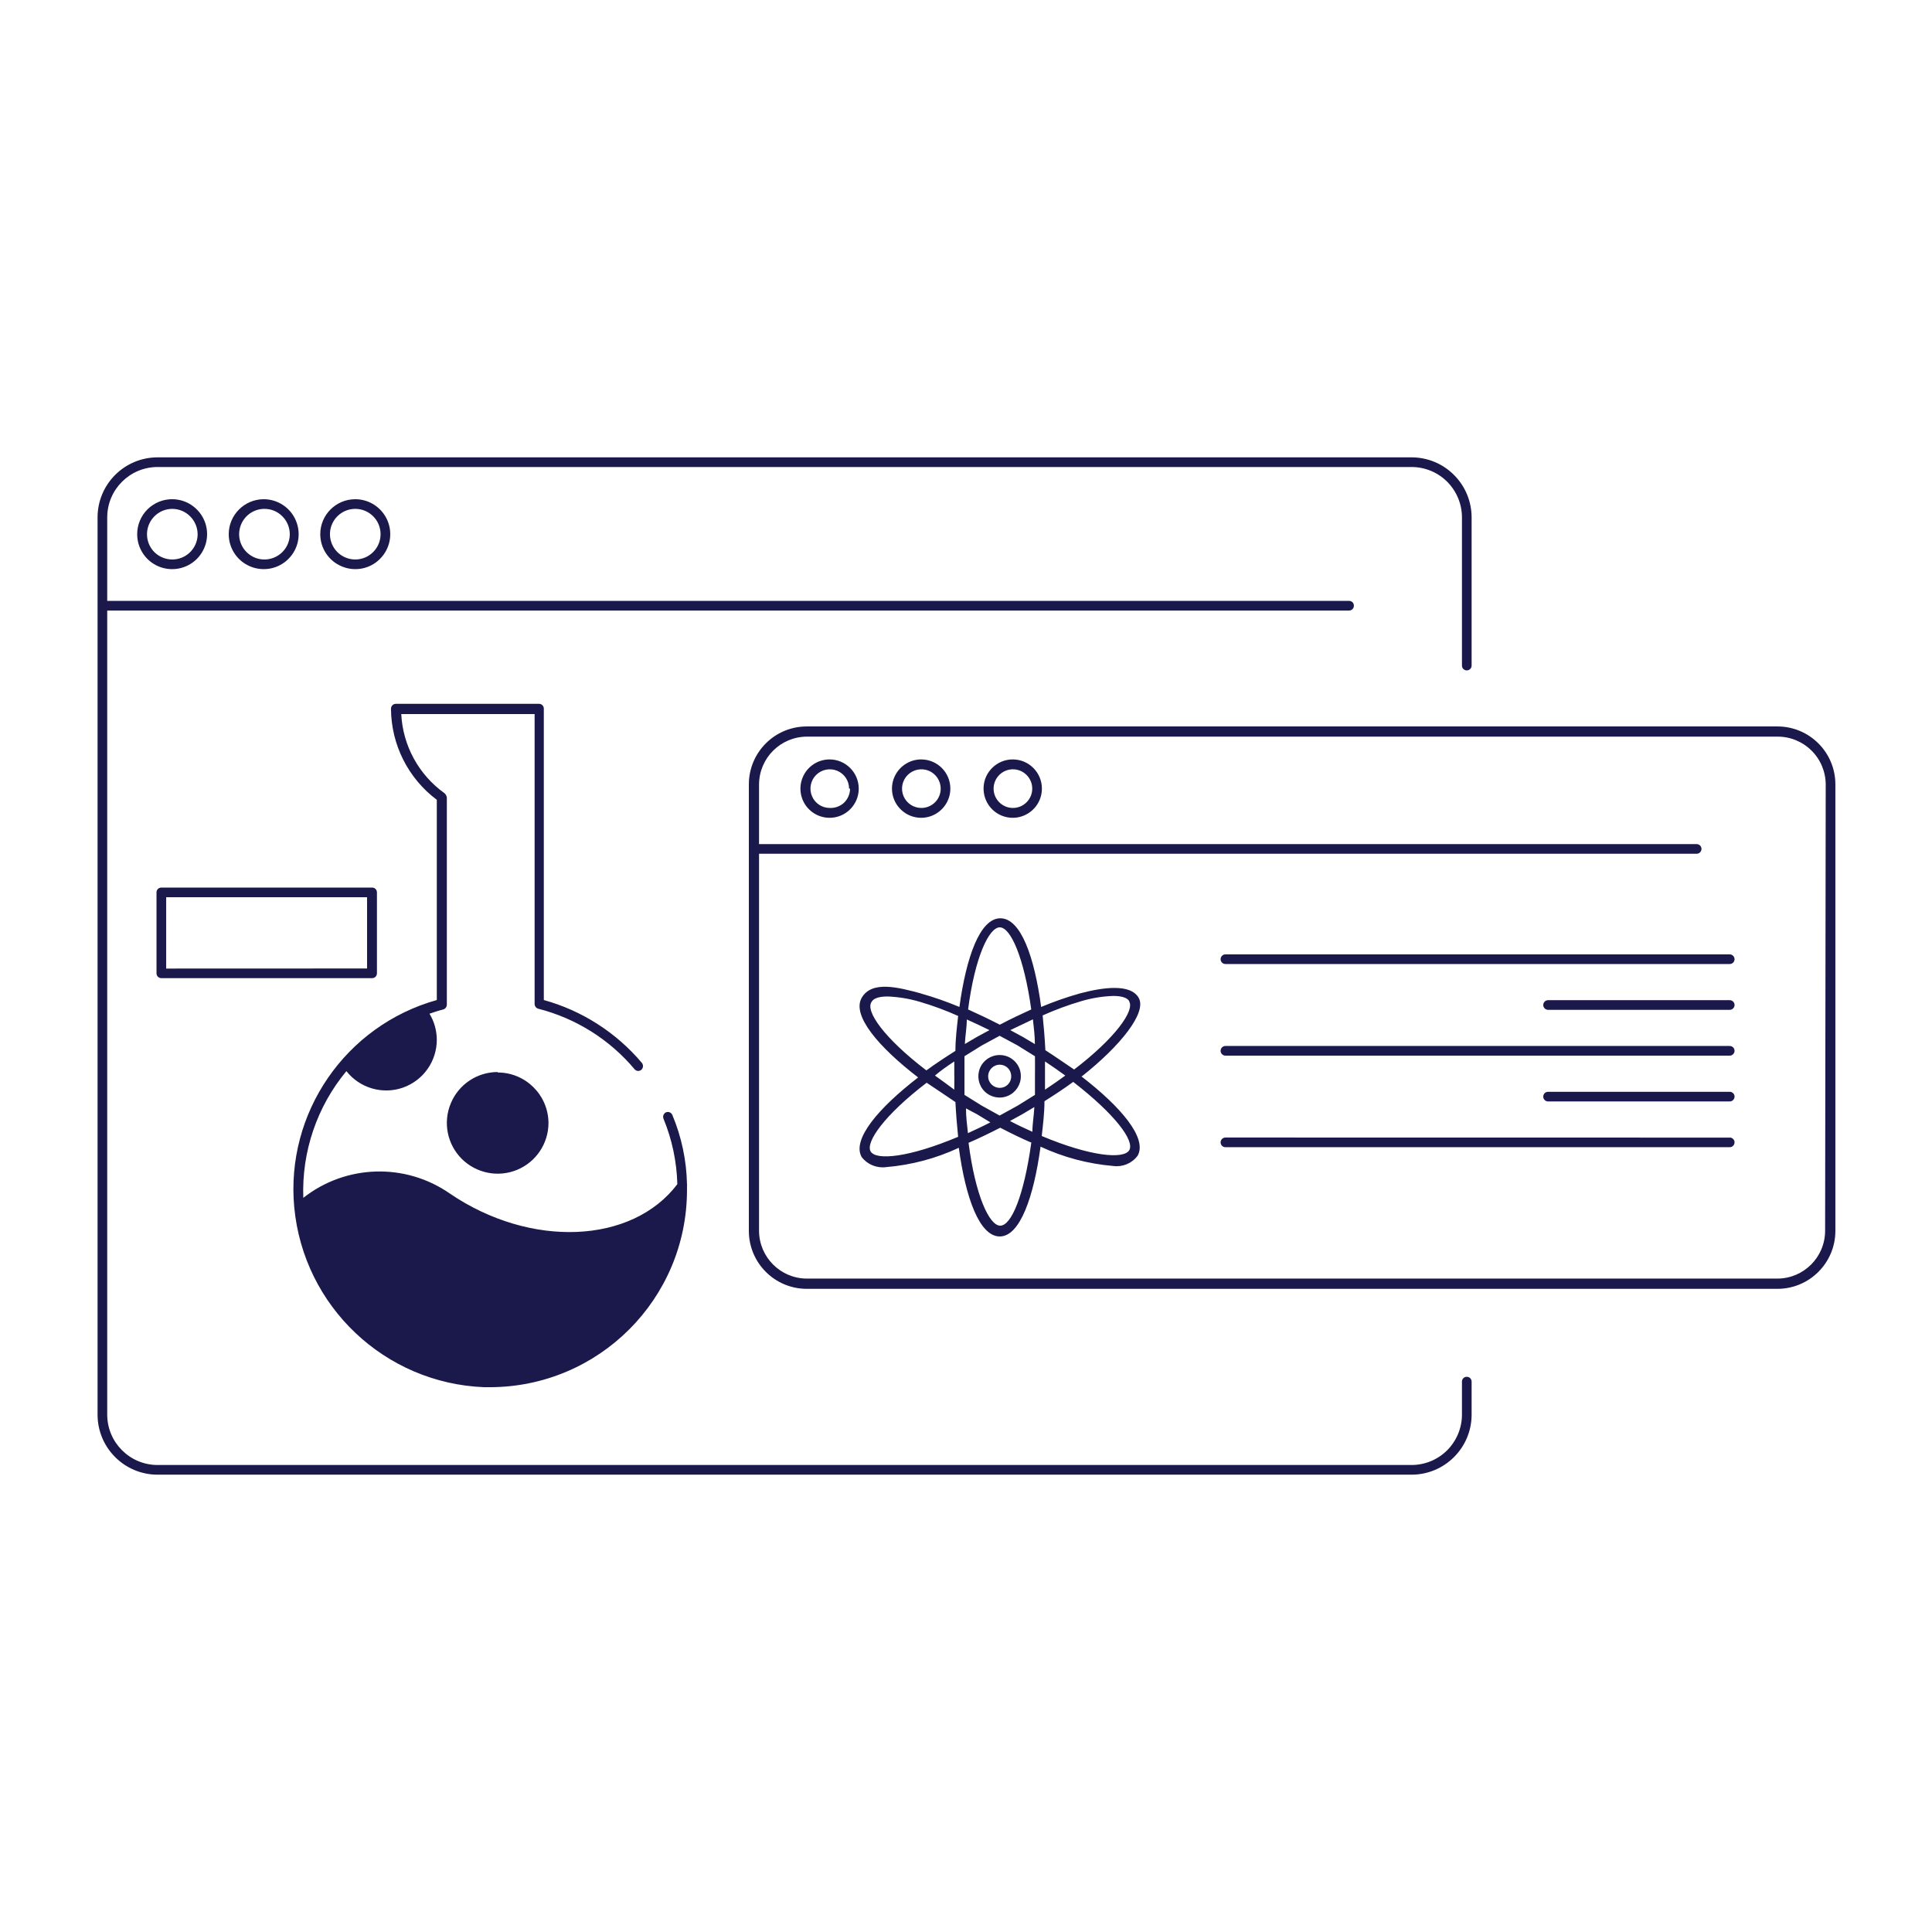
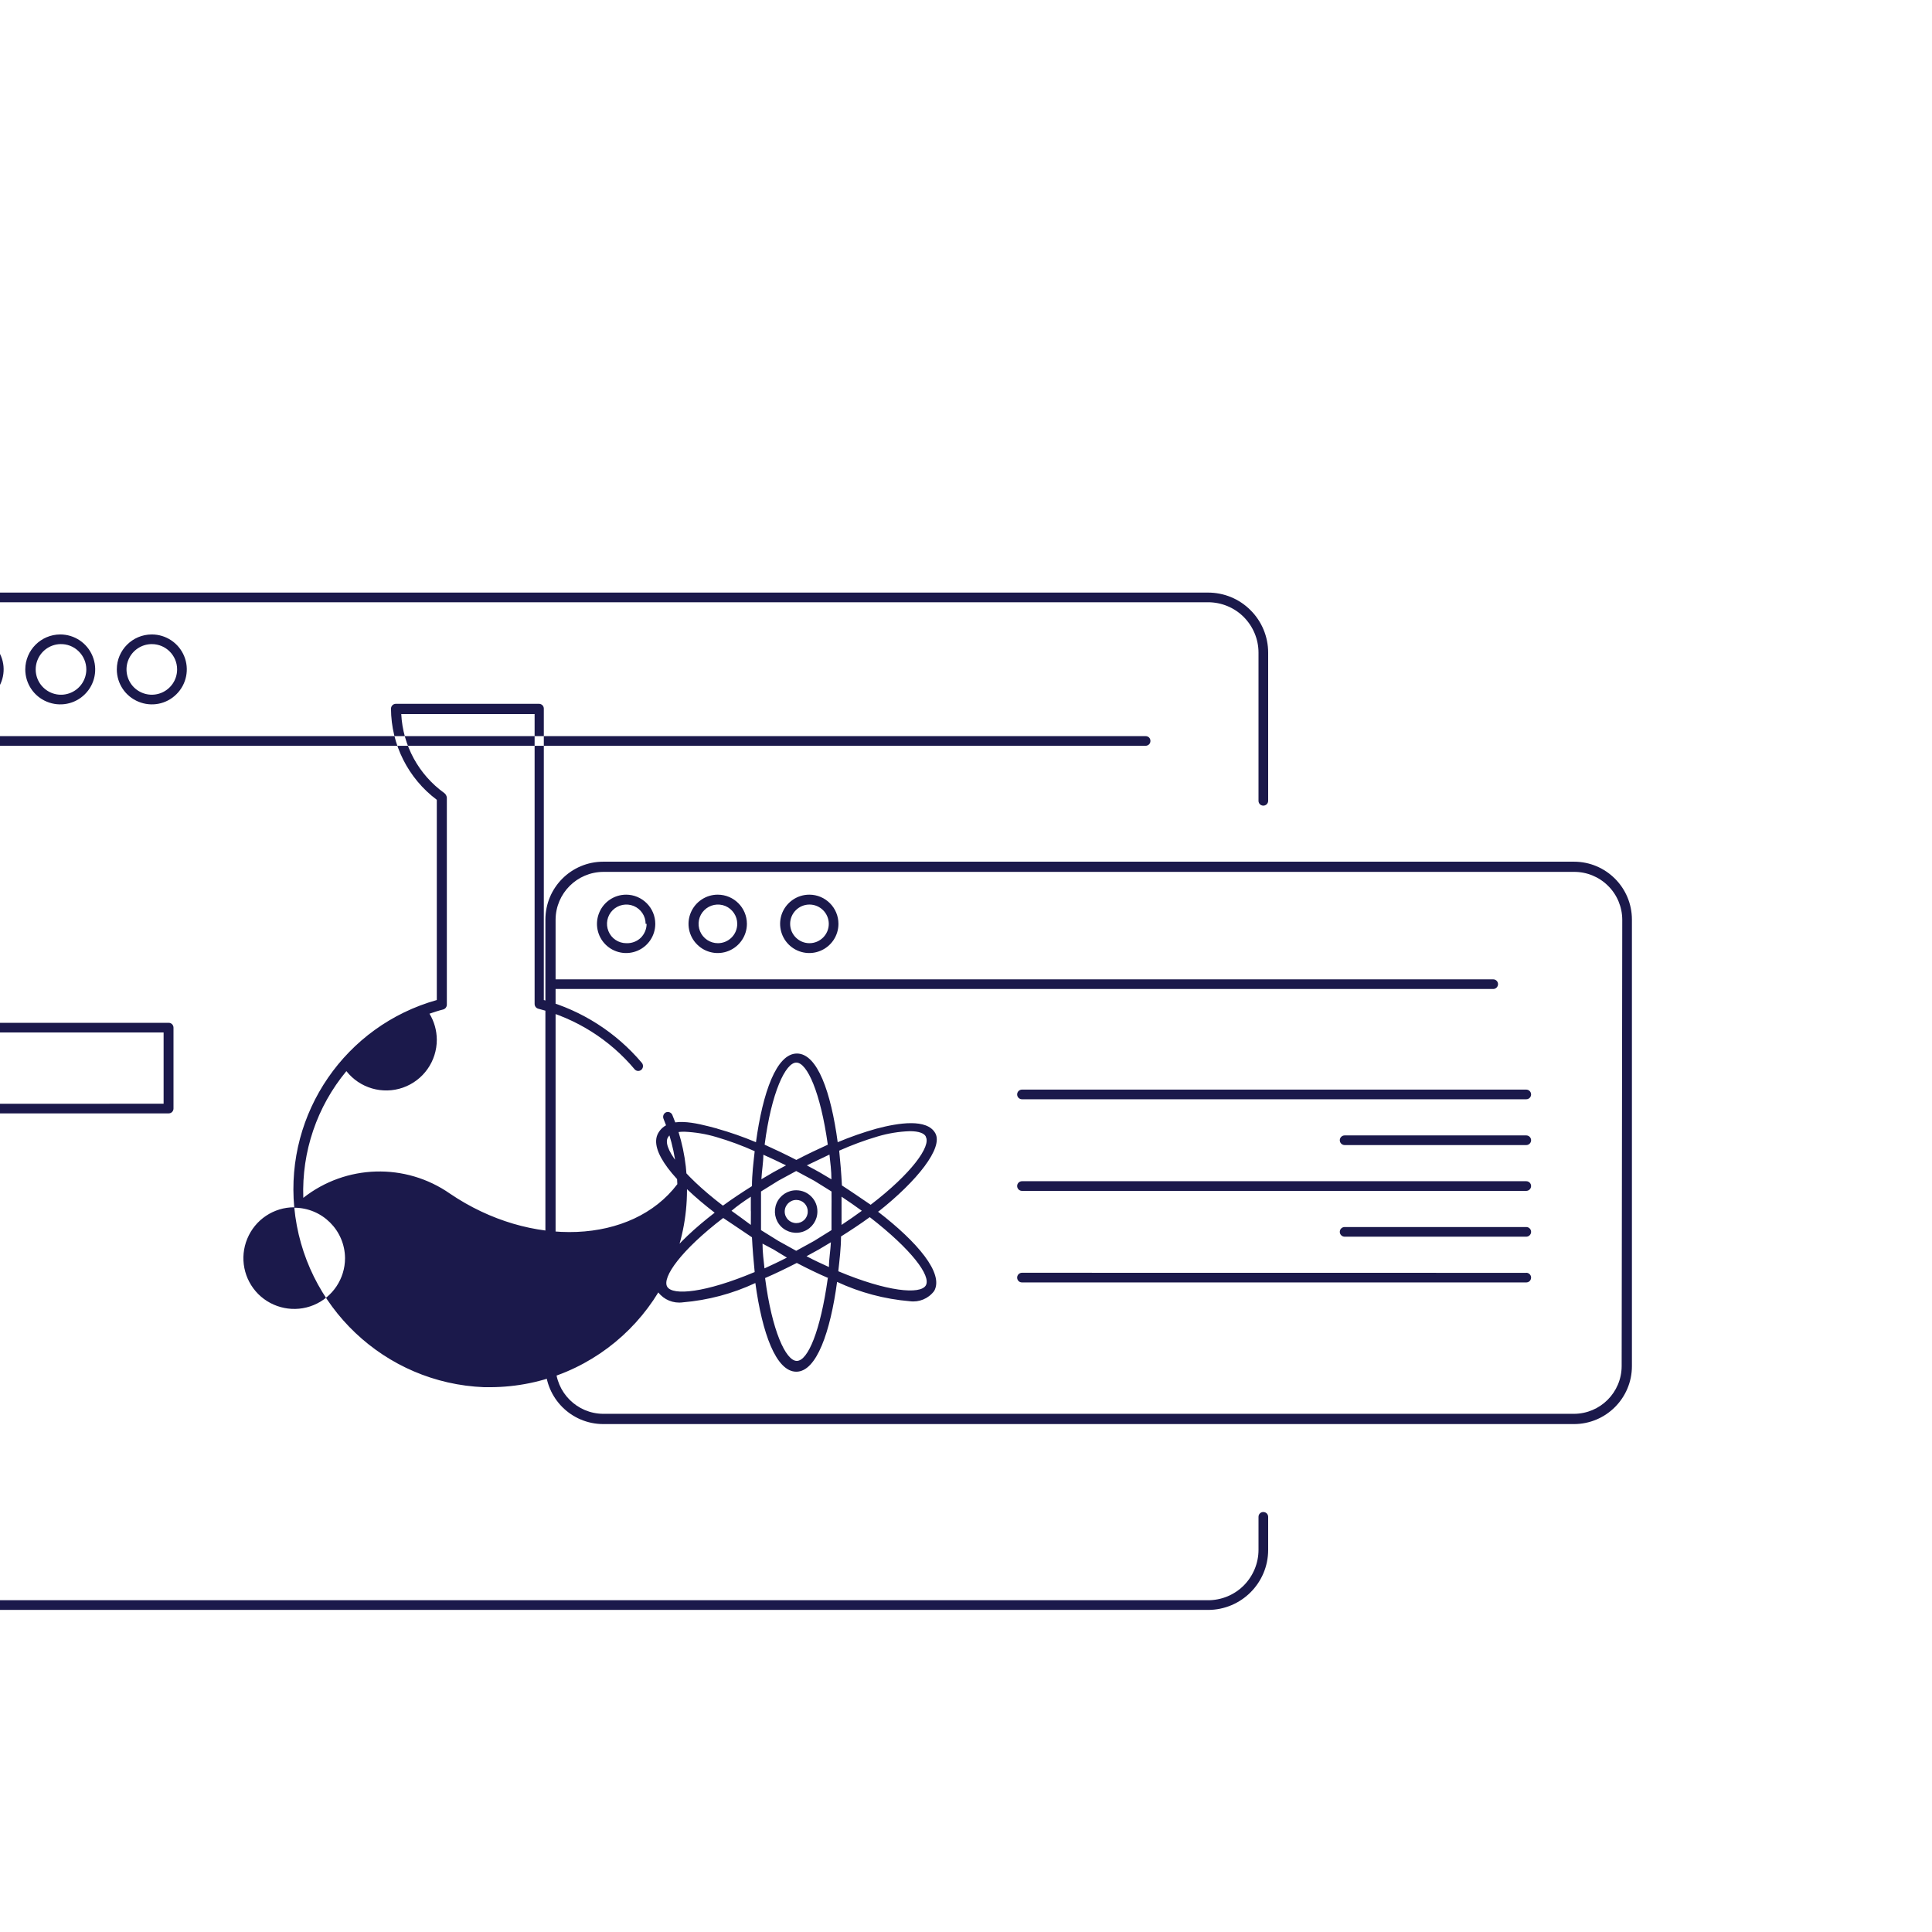
<svg xmlns="http://www.w3.org/2000/svg" height="1200pt" viewBox="0 0 1200 1200" width="1200pt">
-   <path d="m182.76 749.86c-5.438-58.641 31.828-112.83 88.547-128.72v-124.36c-17.812-13.359-28.359-34.312-28.453-56.625 0-1.641 1.359-3 3-3h88.922c.797 0 1.594.328 2.156.891s.844 1.312.844 2.109v180.98c23.672 6.562 44.859 20.109 60.75 38.859 1.125 1.219 1.125 3.094 0 4.312-1.172 1.172-3.047 1.172-4.219 0-15.516-18.562-36.516-31.781-60-37.781-1.359-.375-2.25-1.594-2.25-3v-180h-82.828c.984 19.594 10.828 37.641 26.766 49.078.844.656 1.406 1.688 1.547 2.766v128.63c0 1.406-.938 2.625-2.25 3-2.859.703-5.766 1.688-8.531 2.625 2.953 4.875 4.5 10.406 4.547 16.078.047 13.453-8.391 25.406-21.094 29.859-12.656 4.406-26.766.281-35.062-10.266-18.281 22.031-27.797 50.062-26.766 78.703 26.484-20.812 63.469-21.891 91.078-2.625 50.156 34.078 113.16 31.312 141.24-5.859v-.047c-.375-13.969-3.281-27.75-8.625-40.688-.562-1.547.141-3.281 1.688-3.938 1.5-.562 3.234.188 3.844 1.688 5.719 13.641 8.812 28.266 9.094 43.078.094.234.094.469 0 .703v2.906c-.047 67.547-54.797 122.29-122.39 122.39h-3.609c-61.734-2.438-112.17-50.203-117.94-111.75zm126.37-84c-12.797 0-24.281 7.688-29.156 19.5-4.922 11.812-2.203 25.359 6.797 34.406 9.047 9 22.641 11.719 34.406 6.844 11.812-4.875 19.5-16.406 19.5-29.156-.141-17.344-14.25-31.312-31.547-31.312zm601.92 189.28c-1.688 0-3 1.312-3 3v20.531-.047c0 8.344-3.328 16.266-9.188 22.172-5.859 5.859-13.828 9.141-22.172 9.141h-778.78c-17.297 0-31.312-14.016-31.312-31.312v-499.4h771.32c.797 0 1.594-.328 2.156-.891s.844-1.312.844-2.109-.281-1.594-.844-2.156-1.359-.844-2.156-.844h-771.32v-51.844c0-17.297 14.016-31.312 31.312-31.312h778.78c8.344 0 16.312 3.281 22.172 9.141 5.859 5.906 9.188 13.828 9.188 22.172v92.062-.047c0 1.688 1.312 3 3 3 1.641 0 3-1.312 3-3v-92.016c0-9.891-3.938-19.406-10.969-26.391-6.984-7.031-16.453-10.922-26.391-10.922h-778.78c-20.625 0-37.312 16.688-37.312 37.312v557.26c0 20.625 16.688 37.312 37.312 37.312h778.78c20.625 0 37.359-16.688 37.359-37.312v-20.484c0-.797-.328-1.594-.891-2.156s-1.359-.844-2.109-.844zm-679.92-247.6h-130.92c-1.688 0-3-1.312-3-3v-50.25c0-1.688 1.312-3 3-3h130.92c.797 0 1.547.281 2.109.844s.891 1.359.891 2.156v50.297-.047c0 .797-.328 1.594-.891 2.156s-1.312.844-2.109.844zm-3.141-50.25h-124.78v44.297l124.78-.047zm-120.94-247.22c8.766.047 16.641 5.391 19.969 13.5 3.328 8.109 1.406 17.438-4.781 23.625-6.234 6.188-15.562 8.016-23.672 4.641-8.109-3.375-13.359-11.25-13.359-20.062 0-5.766 2.297-11.297 6.375-15.375 4.125-4.078 9.656-6.375 15.469-6.328zm0 6c-6.375 0-12.094 3.844-14.531 9.703s-1.125 12.656 3.375 17.156c4.5 4.453 11.297 5.812 17.156 3.375 5.859-2.438 9.703-8.156 9.703-14.531-.094-8.625-7.078-15.656-15.703-15.703zm56.766-6h-.047c8.812 0 16.734 5.297 20.062 13.406 3.375 8.109 1.547 17.484-4.688 23.672-6.188 6.234-15.562 8.062-23.672 4.688-8.109-3.328-13.406-11.25-13.406-20.062.047-11.953 9.75-21.656 21.703-21.703zm0 6h-.047c-6.281.188-11.859 4.125-14.156 10.031-2.297 5.906-.844 12.562 3.703 16.969 4.547 4.406 11.25 5.672 17.062 3.188 5.812-2.438 9.609-8.156 9.609-14.484 0-4.219-1.734-8.297-4.781-11.25-3.047-3-7.172-4.594-11.438-4.453zm56.859-6c8.766 0 16.688 5.297 20.062 13.406s1.5 17.484-4.734 23.672c-6.188 6.234-15.516 8.062-23.625 4.688-8.156-3.328-13.453-11.25-13.453-20.062 0-12 9.75-21.703 21.75-21.703zm0 6c-6.375 0-12.094 3.844-14.531 9.703s-1.078 12.656 3.422 17.156c4.5 4.453 11.25 5.812 17.109 3.375 5.859-2.438 9.703-8.156 9.703-14.531 0-8.672-7.031-15.703-15.703-15.703zm919.31 171.14v277.31c0 19.875-16.125 36-36 36h-602.86c-19.922 0-36-16.125-36-36v-277.31c0-19.922 16.078-36 36-36h602.86c19.875 0 36 16.078 36 36zm-6 0c-.047-7.922-3.234-15.516-8.859-21.047-5.625-5.578-13.219-8.672-21.141-8.625h-602.86c-16.359.094-29.578 13.312-29.672 29.672v37.078h582.37c1.641 0 3 1.312 3 3 0 1.641-1.359 3-3 3h-582.37v234.24c.094 16.312 13.312 29.578 29.672 29.625h602.86c16.359-.047 29.578-13.312 29.625-29.625zm-499.92 181.31c0 5.344-3.234 10.172-8.156 12.188-4.969 2.062-10.641.891-14.438-2.906-3.75-3.797-4.828-9.516-2.766-14.438s6.938-8.109 12.281-8.062c3.469 0 6.844 1.406 9.281 3.891 2.484 2.484 3.844 5.812 3.797 9.328zm-6 0c.047-1.922-.703-3.75-2.016-5.109-1.359-1.359-3.141-2.109-5.062-2.109-3.984 0-7.219 3.234-7.219 7.219s3.234 7.172 7.219 7.172c1.922 0 3.703-.75 5.062-2.109 1.312-1.359 2.062-3.188 2.016-5.062zm43.547 0c24.609 18.938 41.297 38.531 34.922 49.453v-.047c-3.516 4.688-9.328 7.078-15.094 6.281-15.656-1.312-30.938-5.391-45.141-12-4.172 30.938-12.703 55.781-25.312 55.781s-21.234-24-25.453-55.078c-14.203 6.656-29.484 10.688-45.094 12-5.859.797-11.672-1.594-15.234-6.234-6.234-10.922 10.453-30.469 35.062-49.453-24.609-18.938-41.297-38.531-35.062-49.453s22.922-6.469 36.703-2.766v.047c8.156 2.297 16.172 5.109 24 8.391 4.219-30.844 12.703-55.078 25.453-55.078 12.703 0 21.141 24 25.312 55.078 7.828-3.281 15.844-6.094 24-8.391 13.922-3.703 31.453-6.375 36.609 2.766 5.156 9.094-11.297 29.719-35.297 48.703zm-70.312-41.531c6.375 2.859 12.938 6 19.688 9.469 6.609-3.469 13.219-6.609 19.547-9.469-4.547-32.531-12.844-51-19.547-51s-15.469 18.469-19.688 51zm41.531 29.062-10.781-6.703-11.156-6-11.062 6-10.781 6.703v24l10.781 6.703 11.062 6.141 11.156-6.141 10.781-6.703v-12c0-3.844.094-8.062 0-12zm6.234 12v8.766c4.547-3 8.625-5.859 12.609-8.766-3.938-2.859-8.062-5.766-12.609-8.766v9.234zm-14.062 24-7.688 4.219c4.781 2.531 9.469 4.688 13.922 6.703 0-4.922.938-9.938 1.219-15.375zm-28.219 0-6.797-3.609c0 5.391.703 10.453 1.219 15.375 4.453-2.062 9.141-4.219 13.922-6.703zm-14.062-24v-8.766c-4.547 3-8.625 5.859-12 8.766 3.938 2.859 8.062 5.766 12 8.766.047-2.531.047-4.828.047-8.297zm14.062-24 7.781-4.219c-4.781-2.391-9.469-4.547-14.062-6.609 0 4.781-.938 9.844-1.219 15.234zm36 4.453c0-5.391-.703-10.453-1.219-15.375l-14.062 6.703 7.781 4.219zm-67.219 16.219c5.766-4.219 12-8.297 17.859-12 0-7.453.938-14.625 1.688-21.609l.094-.047c-7.828-3.516-15.844-6.469-24-8.859-6.469-1.922-13.125-3-19.828-3.281-5.766 0-8.859 1.312-9.938 3.234-4.312 5.672 7.781 22.688 33.844 42.609zm19.547 41.391c-.703-6.938-1.312-14.297-1.688-21.609-6.141-4.078-12-8.156-17.859-12-26.062 19.922-38.156 36.938-34.781 42.703 3.422 5.719 23.812 3.703 54.047-9zm45.703 3.703c-6.469-2.766-13.078-6-19.547-9.375-6.609 3.375-13.219 6.609-19.688 9.375 4.219 32.625 12.844 51.469 19.688 51.469 6.938 0 14.719-18.75 19.266-51.375zm25.781-37.828c-5.766 4.219-12 8.297-17.859 12 0 7.312-.938 14.625-1.688 21.609 30.234 12.703 51 14.625 54.375 8.766 3.328-5.906-8.812-22.219-34.828-42.375zm34.781-50.156c-1.078-1.922-4.219-3.234-9.938-3.234-6.703.234-13.359 1.312-19.828 3.234-8.156 2.391-16.219 5.391-24 8.859.703 6.938 1.312 14.156 1.688 21.609 6.141 3.938 12 8.062 17.859 12 25.453-19.453 37.594-36.469 34.219-42.234zm-168-132c0 7.312-4.406 13.922-11.156 16.734-6.797 2.812-14.578 1.266-19.781-3.938-5.156-5.156-6.703-12.984-3.891-19.734 2.766-6.75 9.375-11.203 16.734-11.203 4.781 0 9.375 1.922 12.797 5.344 3.375 3.375 5.297 7.969 5.297 12.797zm-6 0c0-4.875-2.906-9.234-7.406-11.109-4.453-1.828-9.656-.797-13.078 2.625s-4.453 8.578-2.578 13.078c1.828 4.5 6.234 7.406 11.062 7.406 3.281.141 6.516-1.031 8.906-3.281 2.344-2.297 3.703-5.438 3.703-8.719zm62.859 0h.047c0 7.312-4.453 13.922-11.203 16.734s-14.578 1.266-19.734-3.938c-5.203-5.156-6.75-12.984-3.938-19.734s9.422-11.203 16.734-11.203c10.031 0 18.141 8.109 18.141 18.141zm-6 0h.047c0-4.875-2.953-9.234-7.406-11.109-4.5-1.828-9.656-.797-13.078 2.625-3.469 3.422-4.453 8.578-2.625 13.078 1.875 4.5 6.234 7.406 11.109 7.406 3.188 0 6.234-1.266 8.484-3.516s3.516-5.297 3.516-8.484zm62.859 0h.047c0 7.312-4.406 13.922-11.203 16.734-6.75 2.812-14.531 1.266-19.734-3.938-5.156-5.156-6.703-12.984-3.938-19.734 2.812-6.75 9.422-11.203 16.781-11.203 9.984 0 18.094 8.109 18.094 18.141zm-6 0h.047c0-6.609-5.391-12-12-12s-12 5.391-12 12 5.391 12 12 12 12-5.391 12-12zm433.22 102.94h-313.18c-1.641 0-3 1.359-3 3 0 1.688 1.359 3 3 3h313.22c1.641 0 3-1.312 3-3 0-1.641-1.359-3-3-3zm0 28.453h-112.78c-1.641 0-3 1.359-3 3s1.359 3 3 3h112.83c1.641 0 3-1.359 3-3s-1.359-3-3-3zm0 28.453h-313.18c-1.641 0-3 1.312-3 3 0 1.641 1.359 3 3 3h313.22c1.641 0 3-1.359 3-3 0-1.688-1.359-3-3-3zm0 28.453h-112.78c-1.641 0-3 1.312-3 3 0 1.641 1.359 3 3 3h112.83c1.641 0 3-1.359 3-3 0-1.688-1.359-3-3-3zm0 28.453-313.18-.047c-1.641 0-3 1.359-3 3 0 .797.328 1.594.891 2.156s1.312.844 2.109.844h313.22c.797 0 1.547-.281 2.109-.844s.891-1.359.891-2.156c0-1.641-1.359-3-3-3z" fill="#1b194b" />
+   <path d="m182.76 749.86c-5.438-58.641 31.828-112.83 88.547-128.72v-124.36c-17.812-13.359-28.359-34.312-28.453-56.625 0-1.641 1.359-3 3-3h88.922c.797 0 1.594.328 2.156.891s.844 1.312.844 2.109v180.98c23.672 6.562 44.859 20.109 60.75 38.859 1.125 1.219 1.125 3.094 0 4.312-1.172 1.172-3.047 1.172-4.219 0-15.516-18.562-36.516-31.781-60-37.781-1.359-.375-2.25-1.594-2.25-3v-180h-82.828c.984 19.594 10.828 37.641 26.766 49.078.844.656 1.406 1.688 1.547 2.766v128.63c0 1.406-.938 2.625-2.25 3-2.859.703-5.766 1.688-8.531 2.625 2.953 4.875 4.5 10.406 4.547 16.078.047 13.453-8.391 25.406-21.094 29.859-12.656 4.406-26.766.281-35.062-10.266-18.281 22.031-27.797 50.062-26.766 78.703 26.484-20.812 63.469-21.891 91.078-2.625 50.156 34.078 113.16 31.312 141.24-5.859v-.047c-.375-13.969-3.281-27.75-8.625-40.688-.562-1.547.141-3.281 1.688-3.938 1.5-.562 3.234.188 3.844 1.688 5.719 13.641 8.812 28.266 9.094 43.078.094.234.094.469 0 .703v2.906c-.047 67.547-54.797 122.29-122.39 122.39h-3.609c-61.734-2.438-112.17-50.203-117.94-111.75zc-12.797 0-24.281 7.688-29.156 19.5-4.922 11.812-2.203 25.359 6.797 34.406 9.047 9 22.641 11.719 34.406 6.844 11.812-4.875 19.5-16.406 19.5-29.156-.141-17.344-14.25-31.312-31.547-31.312zm601.92 189.28c-1.688 0-3 1.312-3 3v20.531-.047c0 8.344-3.328 16.266-9.188 22.172-5.859 5.859-13.828 9.141-22.172 9.141h-778.78c-17.297 0-31.312-14.016-31.312-31.312v-499.4h771.32c.797 0 1.594-.328 2.156-.891s.844-1.312.844-2.109-.281-1.594-.844-2.156-1.359-.844-2.156-.844h-771.32v-51.844c0-17.297 14.016-31.312 31.312-31.312h778.78c8.344 0 16.312 3.281 22.172 9.141 5.859 5.906 9.188 13.828 9.188 22.172v92.062-.047c0 1.688 1.312 3 3 3 1.641 0 3-1.312 3-3v-92.016c0-9.891-3.938-19.406-10.969-26.391-6.984-7.031-16.453-10.922-26.391-10.922h-778.78c-20.625 0-37.312 16.688-37.312 37.312v557.26c0 20.625 16.688 37.312 37.312 37.312h778.78c20.625 0 37.359-16.688 37.359-37.312v-20.484c0-.797-.328-1.594-.891-2.156s-1.359-.844-2.109-.844zm-679.92-247.6h-130.92c-1.688 0-3-1.312-3-3v-50.25c0-1.688 1.312-3 3-3h130.92c.797 0 1.547.281 2.109.844s.891 1.359.891 2.156v50.297-.047c0 .797-.328 1.594-.891 2.156s-1.312.844-2.109.844zm-3.141-50.25h-124.78v44.297l124.78-.047zm-120.94-247.22c8.766.047 16.641 5.391 19.969 13.5 3.328 8.109 1.406 17.438-4.781 23.625-6.234 6.188-15.562 8.016-23.672 4.641-8.109-3.375-13.359-11.25-13.359-20.062 0-5.766 2.297-11.297 6.375-15.375 4.125-4.078 9.656-6.375 15.469-6.328zm0 6c-6.375 0-12.094 3.844-14.531 9.703s-1.125 12.656 3.375 17.156c4.5 4.453 11.297 5.812 17.156 3.375 5.859-2.438 9.703-8.156 9.703-14.531-.094-8.625-7.078-15.656-15.703-15.703zm56.766-6h-.047c8.812 0 16.734 5.297 20.062 13.406 3.375 8.109 1.547 17.484-4.688 23.672-6.188 6.234-15.562 8.062-23.672 4.688-8.109-3.328-13.406-11.25-13.406-20.062.047-11.953 9.75-21.656 21.703-21.703zm0 6h-.047c-6.281.188-11.859 4.125-14.156 10.031-2.297 5.906-.844 12.562 3.703 16.969 4.547 4.406 11.25 5.672 17.062 3.188 5.812-2.438 9.609-8.156 9.609-14.484 0-4.219-1.734-8.297-4.781-11.25-3.047-3-7.172-4.594-11.438-4.453zm56.859-6c8.766 0 16.688 5.297 20.062 13.406s1.5 17.484-4.734 23.672c-6.188 6.234-15.516 8.062-23.625 4.688-8.156-3.328-13.453-11.25-13.453-20.062 0-12 9.75-21.703 21.75-21.703zm0 6c-6.375 0-12.094 3.844-14.531 9.703s-1.078 12.656 3.422 17.156c4.5 4.453 11.25 5.812 17.109 3.375 5.859-2.438 9.703-8.156 9.703-14.531 0-8.672-7.031-15.703-15.703-15.703zm919.31 171.14v277.31c0 19.875-16.125 36-36 36h-602.86c-19.922 0-36-16.125-36-36v-277.31c0-19.922 16.078-36 36-36h602.86c19.875 0 36 16.078 36 36zm-6 0c-.047-7.922-3.234-15.516-8.859-21.047-5.625-5.578-13.219-8.672-21.141-8.625h-602.86c-16.359.094-29.578 13.312-29.672 29.672v37.078h582.37c1.641 0 3 1.312 3 3 0 1.641-1.359 3-3 3h-582.37v234.24c.094 16.312 13.312 29.578 29.672 29.625h602.86c16.359-.047 29.578-13.312 29.625-29.625zm-499.92 181.31c0 5.344-3.234 10.172-8.156 12.188-4.969 2.062-10.641.891-14.438-2.906-3.75-3.797-4.828-9.516-2.766-14.438s6.938-8.109 12.281-8.062c3.469 0 6.844 1.406 9.281 3.891 2.484 2.484 3.844 5.812 3.797 9.328zm-6 0c.047-1.922-.703-3.75-2.016-5.109-1.359-1.359-3.141-2.109-5.062-2.109-3.984 0-7.219 3.234-7.219 7.219s3.234 7.172 7.219 7.172c1.922 0 3.703-.75 5.062-2.109 1.312-1.359 2.062-3.188 2.016-5.062zm43.547 0c24.609 18.938 41.297 38.531 34.922 49.453v-.047c-3.516 4.688-9.328 7.078-15.094 6.281-15.656-1.312-30.938-5.391-45.141-12-4.172 30.938-12.703 55.781-25.312 55.781s-21.234-24-25.453-55.078c-14.203 6.656-29.484 10.688-45.094 12-5.859.797-11.672-1.594-15.234-6.234-6.234-10.922 10.453-30.469 35.062-49.453-24.609-18.938-41.297-38.531-35.062-49.453s22.922-6.469 36.703-2.766v.047c8.156 2.297 16.172 5.109 24 8.391 4.219-30.844 12.703-55.078 25.453-55.078 12.703 0 21.141 24 25.312 55.078 7.828-3.281 15.844-6.094 24-8.391 13.922-3.703 31.453-6.375 36.609 2.766 5.156 9.094-11.297 29.719-35.297 48.703zm-70.312-41.531c6.375 2.859 12.938 6 19.688 9.469 6.609-3.469 13.219-6.609 19.547-9.469-4.547-32.531-12.844-51-19.547-51s-15.469 18.469-19.688 51zm41.531 29.062-10.781-6.703-11.156-6-11.062 6-10.781 6.703v24l10.781 6.703 11.062 6.141 11.156-6.141 10.781-6.703v-12c0-3.844.094-8.062 0-12zm6.234 12v8.766c4.547-3 8.625-5.859 12.609-8.766-3.938-2.859-8.062-5.766-12.609-8.766v9.234zm-14.062 24-7.688 4.219c4.781 2.531 9.469 4.688 13.922 6.703 0-4.922.938-9.938 1.219-15.375zm-28.219 0-6.797-3.609c0 5.391.703 10.453 1.219 15.375 4.453-2.062 9.141-4.219 13.922-6.703zm-14.062-24v-8.766c-4.547 3-8.625 5.859-12 8.766 3.938 2.859 8.062 5.766 12 8.766.047-2.531.047-4.828.047-8.297zm14.062-24 7.781-4.219c-4.781-2.391-9.469-4.547-14.062-6.609 0 4.781-.938 9.844-1.219 15.234zm36 4.453c0-5.391-.703-10.453-1.219-15.375l-14.062 6.703 7.781 4.219zm-67.219 16.219c5.766-4.219 12-8.297 17.859-12 0-7.453.938-14.625 1.688-21.609l.094-.047c-7.828-3.516-15.844-6.469-24-8.859-6.469-1.922-13.125-3-19.828-3.281-5.766 0-8.859 1.312-9.938 3.234-4.312 5.672 7.781 22.688 33.844 42.609zm19.547 41.391c-.703-6.938-1.312-14.297-1.688-21.609-6.141-4.078-12-8.156-17.859-12-26.062 19.922-38.156 36.938-34.781 42.703 3.422 5.719 23.812 3.703 54.047-9zm45.703 3.703c-6.469-2.766-13.078-6-19.547-9.375-6.609 3.375-13.219 6.609-19.688 9.375 4.219 32.625 12.844 51.469 19.688 51.469 6.938 0 14.719-18.75 19.266-51.375zm25.781-37.828c-5.766 4.219-12 8.297-17.859 12 0 7.312-.938 14.625-1.688 21.609 30.234 12.703 51 14.625 54.375 8.766 3.328-5.906-8.812-22.219-34.828-42.375zm34.781-50.156c-1.078-1.922-4.219-3.234-9.938-3.234-6.703.234-13.359 1.312-19.828 3.234-8.156 2.391-16.219 5.391-24 8.859.703 6.938 1.312 14.156 1.688 21.609 6.141 3.938 12 8.062 17.859 12 25.453-19.453 37.594-36.469 34.219-42.234zm-168-132c0 7.312-4.406 13.922-11.156 16.734-6.797 2.812-14.578 1.266-19.781-3.938-5.156-5.156-6.703-12.984-3.891-19.734 2.766-6.75 9.375-11.203 16.734-11.203 4.781 0 9.375 1.922 12.797 5.344 3.375 3.375 5.297 7.969 5.297 12.797zm-6 0c0-4.875-2.906-9.234-7.406-11.109-4.453-1.828-9.656-.797-13.078 2.625s-4.453 8.578-2.578 13.078c1.828 4.5 6.234 7.406 11.062 7.406 3.281.141 6.516-1.031 8.906-3.281 2.344-2.297 3.703-5.438 3.703-8.719zm62.859 0h.047c0 7.312-4.453 13.922-11.203 16.734s-14.578 1.266-19.734-3.938c-5.203-5.156-6.75-12.984-3.938-19.734s9.422-11.203 16.734-11.203c10.031 0 18.141 8.109 18.141 18.141zm-6 0h.047c0-4.875-2.953-9.234-7.406-11.109-4.5-1.828-9.656-.797-13.078 2.625-3.469 3.422-4.453 8.578-2.625 13.078 1.875 4.5 6.234 7.406 11.109 7.406 3.188 0 6.234-1.266 8.484-3.516s3.516-5.297 3.516-8.484zm62.859 0h.047c0 7.312-4.406 13.922-11.203 16.734-6.75 2.812-14.531 1.266-19.734-3.938-5.156-5.156-6.703-12.984-3.938-19.734 2.812-6.75 9.422-11.203 16.781-11.203 9.984 0 18.094 8.109 18.094 18.141zm-6 0h.047c0-6.609-5.391-12-12-12s-12 5.391-12 12 5.391 12 12 12 12-5.391 12-12zm433.22 102.94h-313.18c-1.641 0-3 1.359-3 3 0 1.688 1.359 3 3 3h313.22c1.641 0 3-1.312 3-3 0-1.641-1.359-3-3-3zm0 28.453h-112.78c-1.641 0-3 1.359-3 3s1.359 3 3 3h112.83c1.641 0 3-1.359 3-3s-1.359-3-3-3zm0 28.453h-313.18c-1.641 0-3 1.312-3 3 0 1.641 1.359 3 3 3h313.22c1.641 0 3-1.359 3-3 0-1.688-1.359-3-3-3zm0 28.453h-112.78c-1.641 0-3 1.312-3 3 0 1.641 1.359 3 3 3h112.83c1.641 0 3-1.359 3-3 0-1.688-1.359-3-3-3zm0 28.453-313.18-.047c-1.641 0-3 1.359-3 3 0 .797.328 1.594.891 2.156s1.312.844 2.109.844h313.22c.797 0 1.547-.281 2.109-.844s.891-1.359.891-2.156c0-1.641-1.359-3-3-3z" fill="#1b194b" />
</svg>